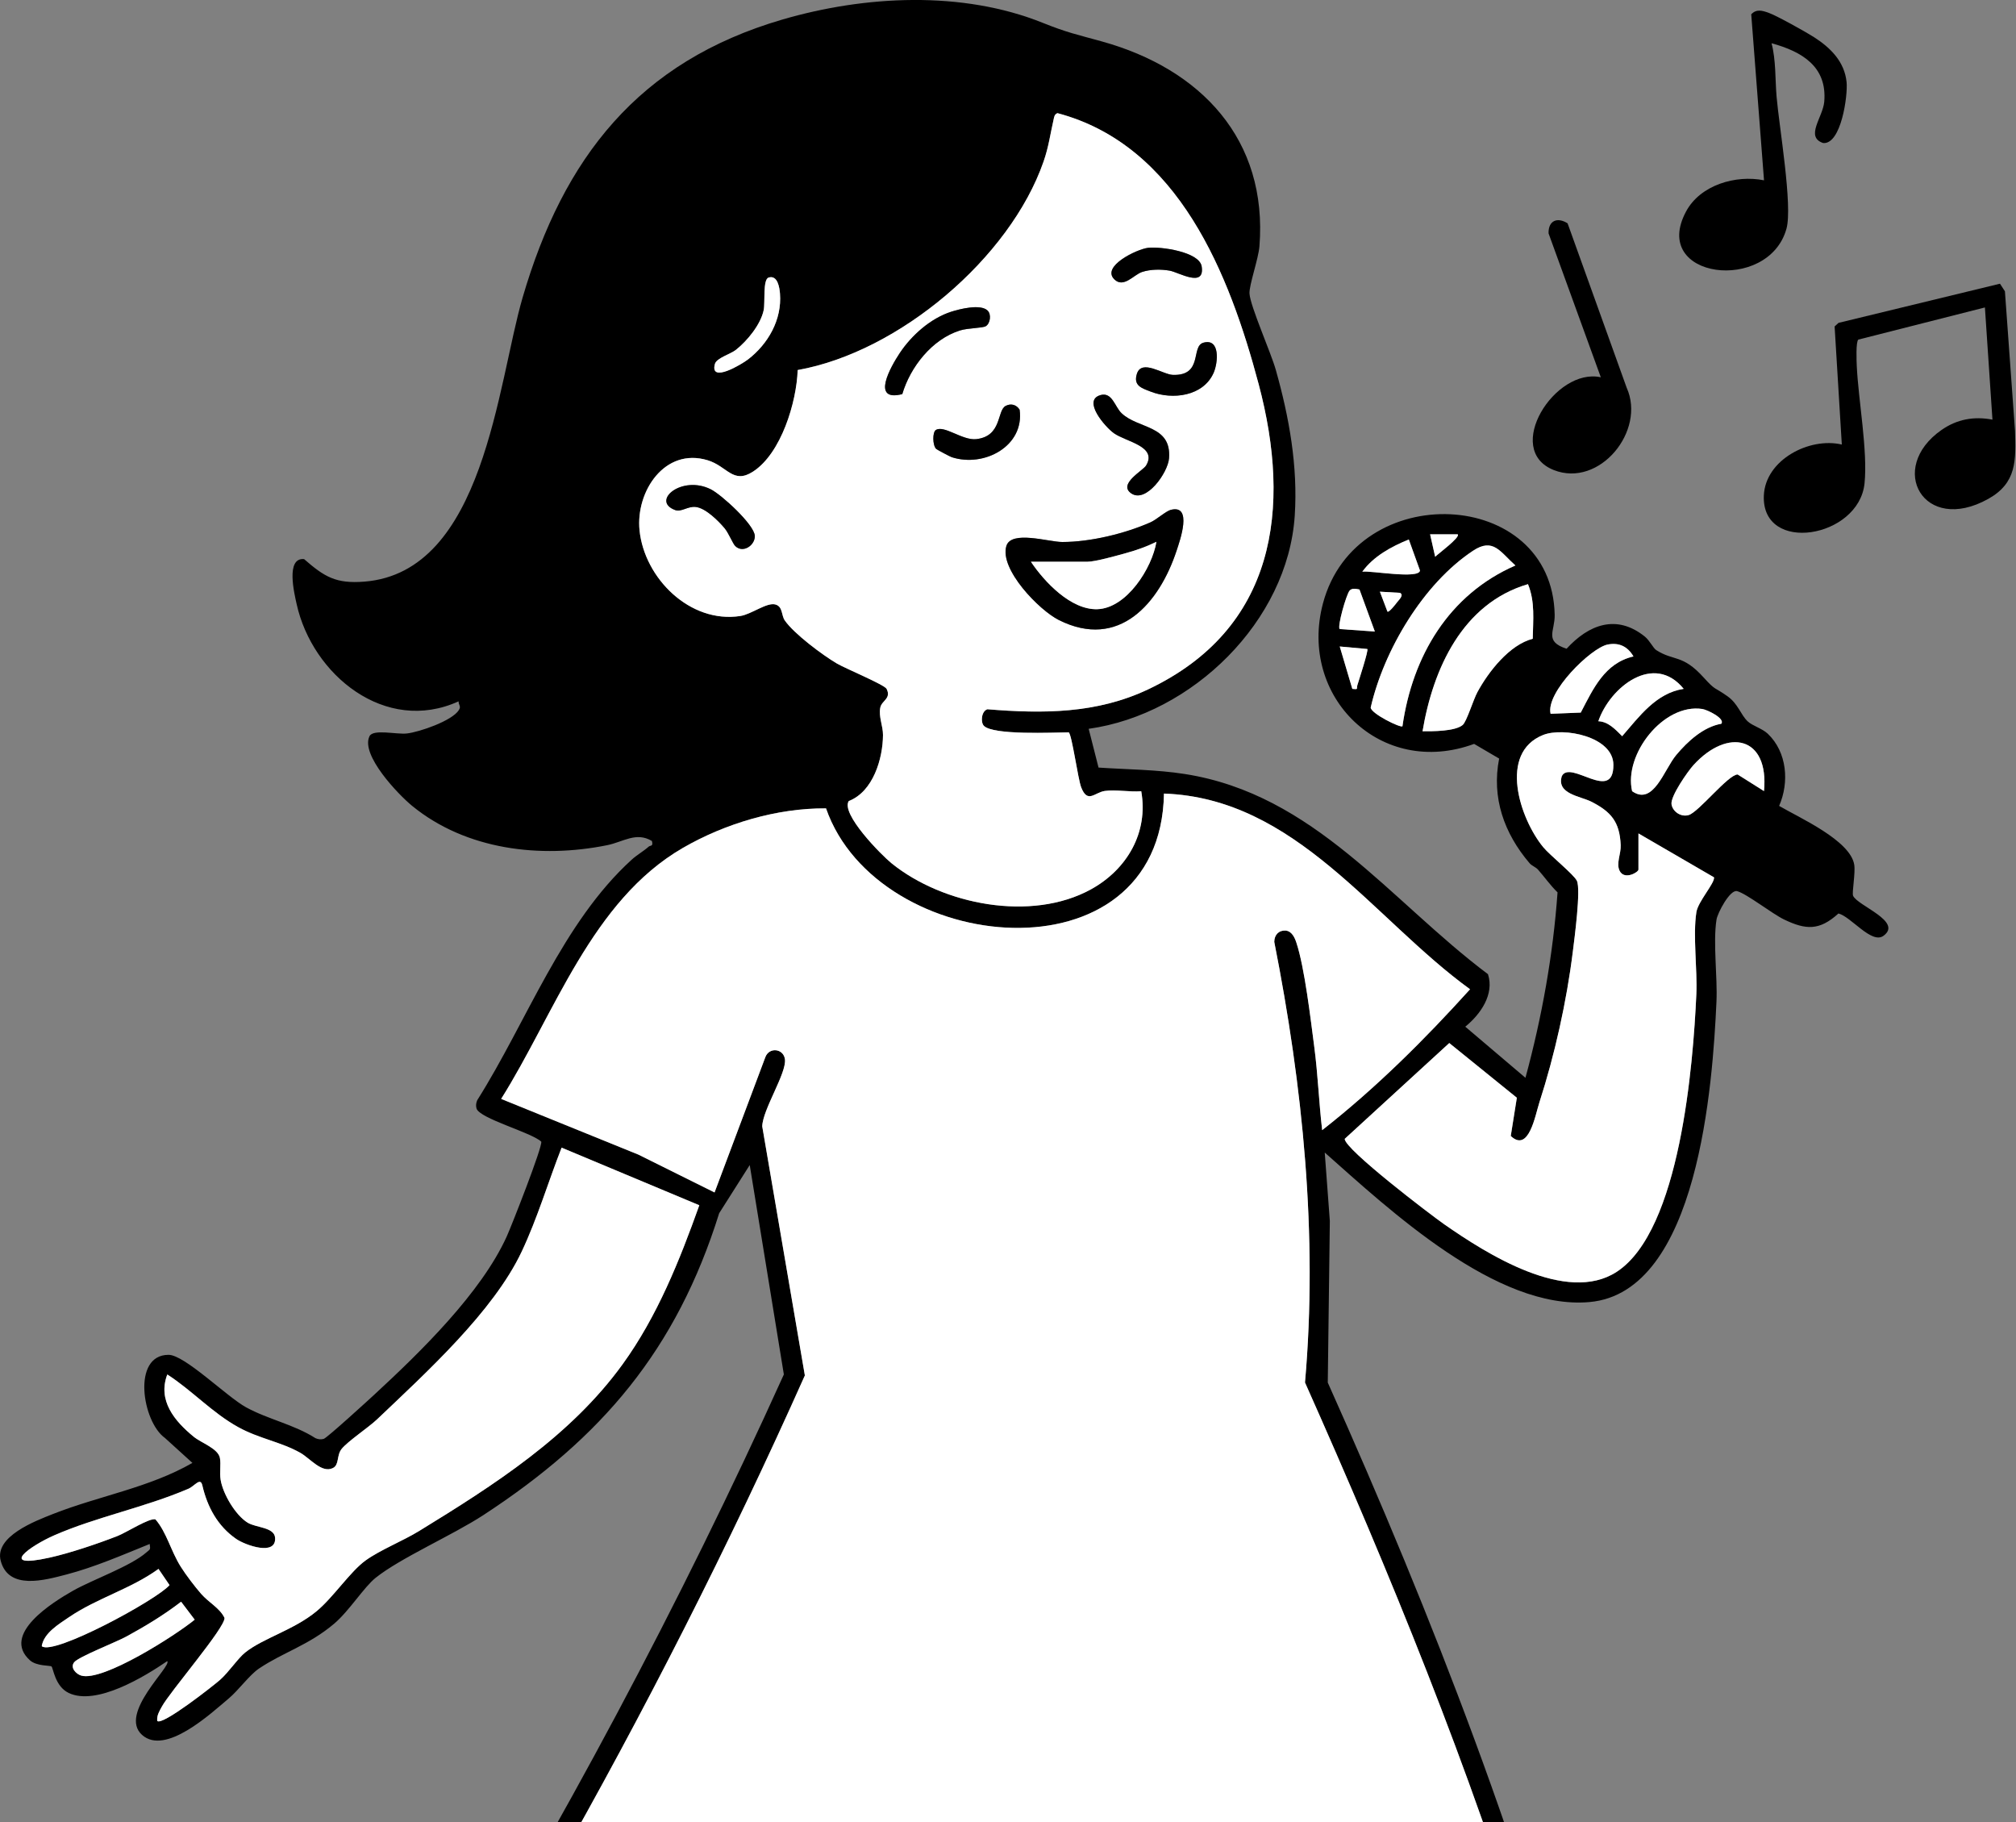
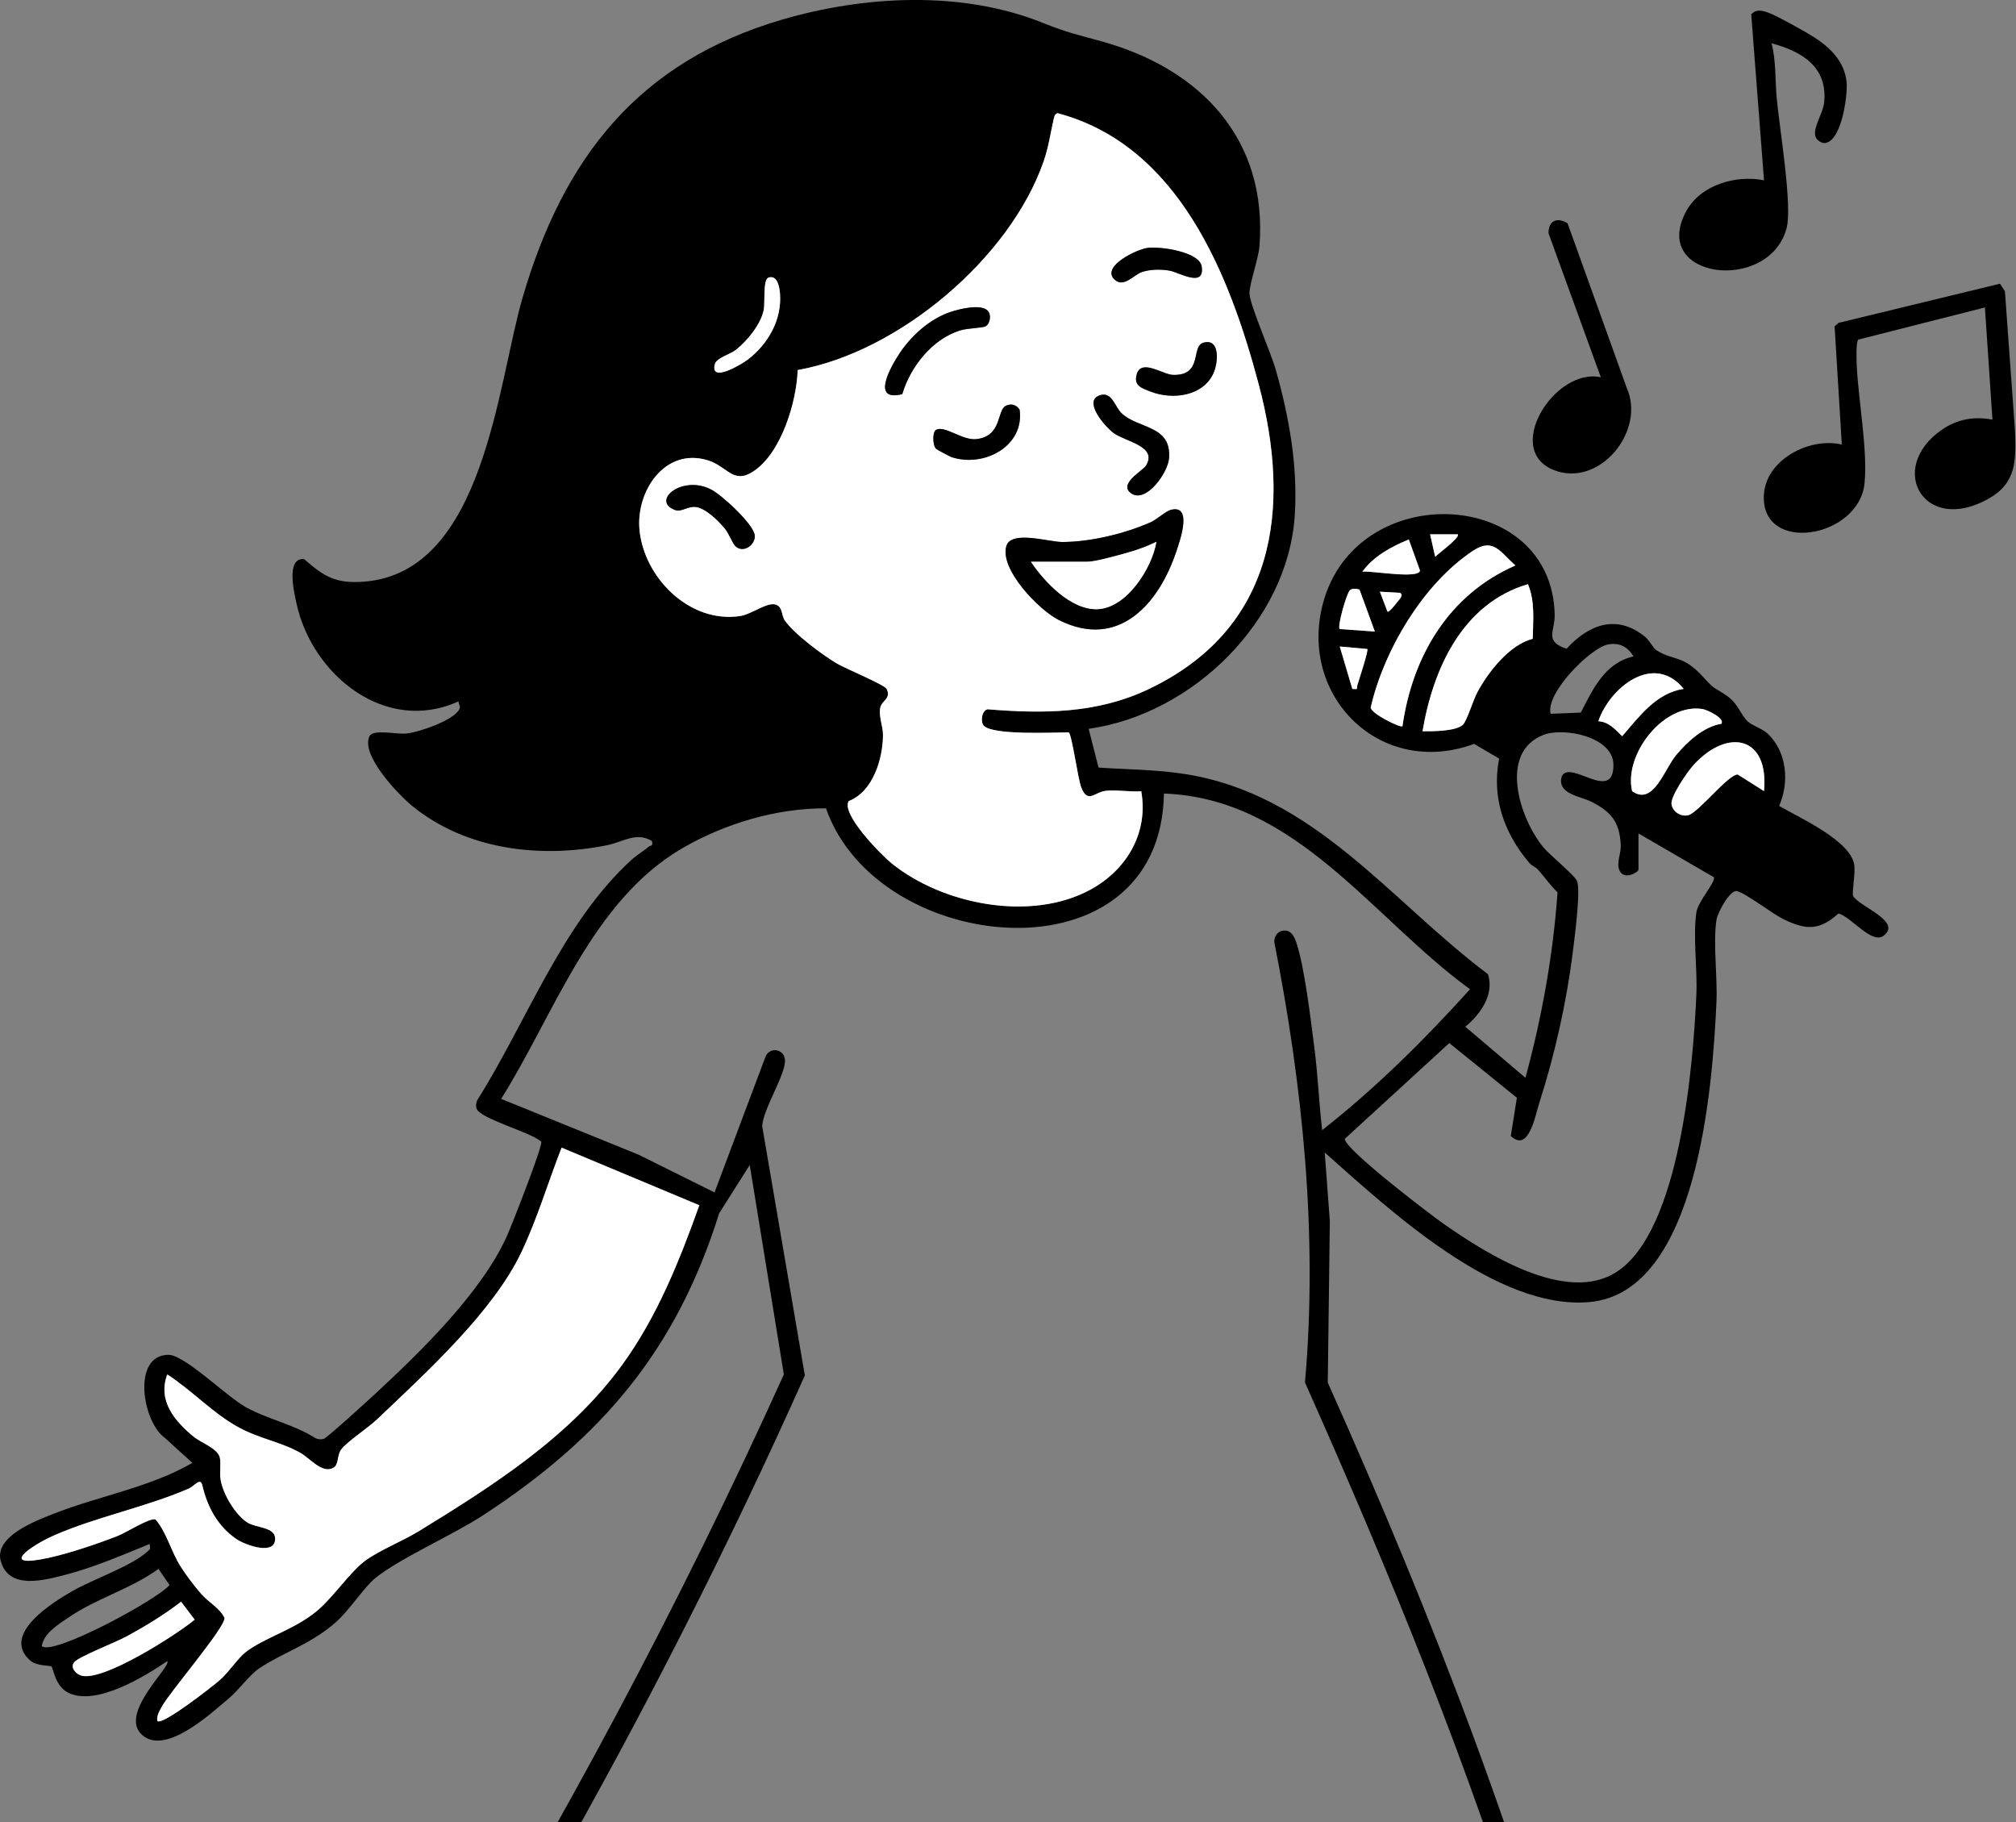
<svg xmlns="http://www.w3.org/2000/svg" width="239" height="216" viewBox="0 0 239 216" fill="none">
  <rect x="0" y="0" width="239" height="216" fill="#808080" stroke="none" />
  <g clip-path="url(#clip0_564_1583)">
    <path d="M129.063 86.382L130.233 90.98C133.641 91.21 137.093 91.213 140.474 91.745C155.826 94.156 164.743 106.717 176.402 115.47C177.179 117.854 175.518 120.227 173.711 121.693L180.845 127.75C182.795 120.567 184.119 113.203 184.649 105.772C183.801 104.945 183.11 103.958 182.337 103.08C182.057 102.764 181.604 102.634 181.328 102.309C178.313 98.769 176.813 94.552 177.726 89.913L174.759 88.173C163.699 92.245 153.916 82.588 156.832 71.546C160.761 56.668 184.024 57.735 184.31 72.884C184.346 74.832 183.027 76.013 185.721 76.894C188.343 74.031 191.629 72.754 194.989 75.446C195.563 75.904 195.995 76.829 196.346 77.054C198.459 78.407 199.448 77.509 201.986 80.319C203.442 81.926 203.18 81.377 204.811 82.538C206.049 83.418 206.371 84.73 207.186 85.499C207.752 86.033 208.912 86.341 209.573 86.97C211.871 89.157 212.136 92.744 210.918 95.524C213.294 96.916 219.365 99.608 219.824 102.498C219.978 103.461 219.538 105.816 219.684 106.168C220.187 107.359 225.63 109.211 223.288 110.922C221.886 111.948 219.446 108.65 217.951 108.275C215.698 110.319 214.103 110.234 211.505 108.987C210.085 108.304 207.064 105.923 205.936 105.627C205.088 105.405 203.614 108.224 203.495 108.999C203.061 111.761 203.626 115.774 203.489 118.744C203.043 128.382 201.388 153.177 188.441 154.332C177.426 155.316 164.714 143.396 157.05 136.609L157.654 144.723L157.41 163.876C169.884 191.72 180.979 220.343 188.62 249.933C188.572 250.705 188.367 250.805 187.804 251.213C183.566 254.292 174.539 257.291 169.401 258.946C168.339 259.288 162.648 260.589 162.443 261.197C161.717 277.174 157.654 292.717 155.303 308.478C153.886 317.975 152.957 327.569 151.686 337.087L152.124 337.849C156.874 340.84 161.339 344.725 166.175 347.538C169.875 349.689 177.173 352.098 178.455 356.618C181.113 365.991 164.446 365.598 159.017 364.987C153.225 364.334 147.865 361.659 142.888 360.906C138.251 360.203 133.153 361.568 128.557 358.882C124.551 356.539 125.646 349.636 126.477 345.759C127.307 341.883 130.861 338.346 131.158 335.929C131.795 330.74 130.947 324.863 130.858 319.668C130.685 309.687 130.364 299.805 131.789 289.868C132.989 281.521 135.632 273.519 134.724 264.855L122.953 264.87L111.982 263.951C109.577 272.189 105.288 279.476 100.312 286.396C93.418 295.988 85.769 305.109 78.82 314.701C75.784 318.891 69.676 326.237 67.7 330.551C65.152 336.103 63.986 345.851 61.881 352.254C60.28 357.121 58.354 362.735 53.077 364.789C44.228 368.234 36.585 359.497 35.913 351.285C34.853 338.375 40.294 327.732 51.214 320.98C56.095 308.005 61.223 294.759 69.298 283.382C74.471 276.099 80.096 271.986 82.716 263.018C82.957 262.187 84.186 258.402 83.65 258.03C82.927 257.527 79.299 256.659 78.096 256.215C72.132 254.011 65.935 251.402 60.307 248.465C58.149 247.339 53.327 244.919 51.699 243.418C51.3 243.049 50.803 242.602 50.854 242.006C66.489 216.538 80.614 190.142 92.927 162.913L88.882 138.092L85.26 143.801C80.195 159.996 71.352 170.409 57.309 179.581C53.687 181.948 47.52 184.64 44.547 187.004C43.142 188.121 41.416 190.925 39.618 192.453C36.606 195.009 33.549 195.851 30.695 197.777C29.57 198.537 28.275 200.348 27.117 201.317C24.972 203.12 19.599 208.125 16.834 205.631C14.019 203.096 20.394 197.488 19.828 196.891C17.114 198.746 11.411 202.224 8.143 200.664C6.509 199.884 6.316 197.695 6.102 197.523C5.932 197.387 4.343 197.505 3.554 196.799C0.098 193.705 6.283 189.9 8.62 188.567C10.956 187.234 15.507 185.648 17.385 183.981C17.79 183.623 17.852 183.73 17.748 183.006C14.525 184.309 11.236 185.748 7.858 186.629C5.322 187.287 1.024 188.52 0.086 185.009C-0.687 182.117 4.182 180.282 6.286 179.451C11.721 177.306 17.686 176.343 22.811 173.397L19.549 170.436C16.87 168.536 15.596 160.581 19.986 160.587C21.894 160.59 26.891 165.555 29.162 166.801C31.793 168.246 34.835 168.829 37.395 170.463C37.713 170.607 38.032 170.643 38.374 170.551C38.761 170.445 43.642 165.983 44.401 165.283C49.857 160.245 57.036 153.248 60.072 146.564C60.652 145.284 64.343 135.894 64.167 135.32C63.012 134.227 56.824 132.578 56.488 131.379C56.393 131.042 56.443 130.717 56.58 130.401C62.453 121.111 66.649 109.38 74.9 101.886C75.507 101.334 76.287 100.899 76.903 100.35C77.096 100.175 77.477 100.367 77.284 99.679C75.415 98.565 73.891 99.791 71.989 100.178C64.09 101.777 55.274 100.752 48.872 95.53C47.214 94.18 42.722 89.473 43.803 87.266C44.237 86.379 46.982 87.076 48.235 86.938C49.732 86.769 53.607 85.437 54.399 84.163C54.696 83.684 54.36 83.608 54.366 83.129C45.678 87.082 37.023 79.985 35.169 71.608C34.895 70.37 33.844 66.056 36.05 66.271C38.472 68.384 39.835 69.209 43.202 68.94C57.405 67.811 58.967 45.496 61.959 35.26C66.789 18.722 75.683 7.298 92.764 2.313C102.547 -0.541 114.059 -1.135 123.619 2.706C126.527 3.874 127.646 4.083 130.626 4.911C142.338 8.155 150.314 16.512 149.308 29.2C149.189 30.689 148.067 33.827 148.13 34.799C148.228 36.315 150.662 41.767 151.246 43.832C152.832 49.438 153.88 55.273 153.493 61.133C152.668 73.614 141.364 84.662 129.072 86.385L129.063 86.382ZM116.628 86.016C116.232 85.584 116.342 84.281 117.057 84.066C123.67 84.609 130.03 84.591 136.111 81.707C151.228 74.542 153.139 60.3 149.216 45.54C145.766 32.568 139.754 17.227 125.361 13.409C125 13.566 124.983 13.817 124.908 14.148C124.503 15.909 124.328 17.386 123.709 19.162C119.735 30.583 106.583 41.719 94.564 43.859C94.439 47.656 92.615 53.731 89.275 55.894C86.897 57.436 86.231 55.262 83.885 54.549C78.805 53.01 75.349 58.249 75.816 62.858C76.391 68.511 81.787 73.933 87.766 73.011C89.1 72.805 90.927 71.348 91.942 71.652C92.82 71.915 92.615 72.92 93.034 73.534C94.118 75.109 97.499 77.633 99.204 78.637C100.205 79.228 104.865 81.161 105.107 81.648C105.687 82.816 104.529 83.014 104.357 83.873C104.142 84.943 104.681 86.036 104.678 87.115C104.666 89.91 103.514 93.831 100.621 94.942C99.651 96.458 104.487 101.348 105.699 102.327C111.791 107.246 122.265 109.297 129.331 105.411C133.611 103.056 136.165 98.662 135.293 93.781C133.953 93.893 132.26 93.565 130.977 93.749C129.766 93.92 128.935 95.288 128.173 93.314C127.786 92.312 127.075 87.071 126.697 86.802C124.923 86.811 117.688 87.171 116.625 86.013L116.628 86.016ZM91.118 32.899C90.415 33.112 90.722 35.86 90.537 36.755C90.186 38.454 88.594 40.402 87.246 41.465C86.597 41.977 84.948 42.432 84.754 43.135C84.112 45.481 87.966 43.15 88.683 42.597C91.067 40.759 92.71 37.884 92.469 34.802C92.415 34.12 92.207 32.565 91.118 32.896V32.899ZM172.812 63.334H169.541L170.14 65.991C170.443 65.686 173.184 63.653 172.812 63.334ZM161.505 67.761C162.458 67.607 168.262 68.683 168.339 67.619L167.017 63.946C164.949 64.785 162.833 65.934 161.505 67.761ZM166.264 86.084C167.446 77.801 171.735 70.473 179.655 67.025C177.845 65.415 177.036 63.689 174.631 65.281C168.726 69.185 164.047 77.098 162.499 83.873C162.571 84.6 166.023 86.302 166.267 86.084H166.264ZM181.143 69.241C173.372 71.525 169.887 79.279 168.648 86.675C169.818 86.683 172.5 86.692 173.405 85.933C173.878 85.534 174.655 82.954 175.146 82.047C176.464 79.61 178.953 76.421 181.712 75.712C181.747 73.502 182.003 71.327 181.146 69.241H181.143ZM161.169 69.873C160.788 69.796 160.264 69.672 159.987 70.018C159.597 70.506 158.52 74.264 158.824 74.56L162.99 74.855L161.169 69.873ZM164.485 72.491C164.645 72.657 165.479 71.587 165.613 71.401C165.821 71.111 166.482 70.55 165.973 70.272L163.586 70.133L164.482 72.494L164.485 72.491ZM193.65 77.807C192.965 76.637 191.959 76.132 190.596 76.395C188.623 76.776 183.221 82.071 183.825 84.606L187.402 84.462C188.87 81.657 190.227 78.596 193.65 77.807ZM162.1 76.927L158.829 76.631L160.321 81.654C161.1 81.743 160.791 81.642 160.916 81.223C161.092 80.644 162.261 77.083 162.1 76.93V76.927ZM199.602 81.648C196.096 77.334 190.888 81.403 189.483 85.49C190.676 85.531 191.525 86.483 192.31 87.263C194.334 84.937 196.325 82.151 199.602 81.651V81.648ZM204.067 85.785C204.54 85.147 202.379 84.122 201.817 84.036C197.218 83.336 192.474 89.414 193.489 93.778C196.016 95.557 197.272 91.219 198.718 89.491C200.067 87.88 201.933 86.157 204.067 85.785ZM194.245 98.79V103.074C194.245 103.387 192.575 104.357 192.013 103.219C191.575 102.332 192.188 101.221 192.141 100.167C192.016 97.404 190.992 96.219 188.661 95.028C187.37 94.369 184.5 94.118 185.161 91.993C186.176 89.996 191.281 95.226 191.275 90.664C191.269 87.295 185.337 86.16 182.938 87.121C177.622 89.248 180.173 97.023 182.947 100.406C183.744 101.381 186.611 103.668 186.95 104.41C187.432 105.465 186.658 111.224 186.468 112.784C185.742 118.664 184.316 125.067 182.491 130.702C182.006 132.203 181.247 136.668 179.107 134.65L179.828 130.117L171.818 123.634L159.422 134.992C159.425 136.234 169.595 143.987 171.238 145.128C176.214 148.594 185.697 154.633 191.67 150.748C199.206 145.84 200.733 126.11 201.108 117.863C201.242 114.896 200.68 110.875 201.114 108.118C201.314 106.842 203.305 104.679 203.204 103.993L194.251 98.793L194.245 98.79ZM209.124 93.766C209.743 87.272 204.841 86.234 200.784 90.658C200.085 91.423 198.019 94.381 198.159 95.323C198.293 96.216 199.308 96.881 200.201 96.603C201.403 96.231 204.888 91.793 205.998 91.795L209.121 93.763L209.124 93.766ZM156.746 133.952C163.106 128.973 168.881 123.226 174.274 117.254C162.731 108.88 153.66 94.62 137.989 94.059C137.602 116.628 104.029 113.36 97.925 95.814C92.094 95.77 85.939 97.617 80.942 100.509C70.144 106.765 65.75 120.174 59.411 130.25L75.685 136.854L84.71 141.337L90.731 125.301C91.189 124.071 92.886 124.278 93.052 125.549C93.27 127.186 90.415 131.5 90.362 133.503L95.416 163.031C86.4 183.225 76.349 202.981 65.417 222.205C61.625 228.871 57.405 235.372 53.774 242.073C83.213 259.684 118.976 266.026 152.924 260.326C161.708 258.851 171.101 256.325 179.262 252.788C180.283 252.345 185.396 250.078 185.765 249.49C186.027 249.074 185.905 248.669 185.843 248.231C185.274 244.195 182.795 237.464 181.521 233.303C174.277 209.665 164.767 186.422 154.707 163.864C156.24 146.401 154.454 128.781 151.064 111.634C151.076 110.825 151.579 110.254 152.41 110.296C153.145 110.364 153.484 111.117 153.683 111.72C154.672 114.699 155.374 120.777 155.808 124.089C156.243 127.401 156.359 130.681 156.743 133.949L156.746 133.952ZM82.906 142.855L66.578 136.027C64.983 140.104 63.721 144.368 61.851 148.337C58.491 155.467 50.467 162.742 44.693 168.238C43.684 169.198 41.217 170.838 40.49 171.748C39.886 172.51 40.234 173.609 39.478 173.994C38.157 174.67 36.776 172.865 35.615 172.206C33.317 170.9 30.722 170.519 28.261 169.165C25.147 167.452 22.796 164.822 19.831 162.91C18.659 166.007 20.701 168.441 22.96 170.288C23.873 171.036 25.864 171.677 26.07 172.815C26.213 173.589 26.01 174.502 26.153 175.391C26.421 177.064 27.9 179.578 29.362 180.48C30.335 181.079 32.514 181.008 32.609 182.255C32.779 184.469 29.088 183.157 28.01 182.412C25.784 180.878 24.57 178.585 23.986 176.059C23.754 175.051 23.079 176.142 22.32 176.464C17.144 178.677 11.45 179.782 6.438 181.972C3.655 183.186 -0.381 185.996 5.84 184.628C8.248 184.099 11.638 182.956 13.953 182.046C14.974 181.644 17.721 179.883 18.427 180.084C19.763 181.635 20.236 183.801 21.427 185.698C22.034 186.664 23.088 188.047 23.844 188.913C24.745 189.947 26.058 190.597 26.614 191.764C26.716 192.902 20.129 200.525 19.177 202.295C18.891 202.824 18.564 203.335 18.641 203.977C19.224 204.585 25.323 199.778 26.085 199.107C27.127 198.188 28.192 196.563 29.067 195.862C31.213 194.149 34.85 193.191 37.532 190.969C39.541 189.303 41.514 186.262 43.362 184.938C45.08 183.709 47.782 182.634 49.684 181.463C58.566 176.018 67.64 170.229 73.816 161.69C77.918 156.022 80.567 149.386 82.903 142.849L82.906 142.855ZM4.95 195.118C6.295 196.297 18.584 189.64 20.099 187.881L18.79 185.961C15.51 188.339 11.527 189.409 8.182 191.681C6.968 192.506 5.191 193.564 4.95 195.118ZM21.471 189.852C19.439 191.418 17.227 192.76 14.971 193.986C13.748 194.651 9.334 196.359 8.798 197.024C8.262 197.689 9.024 198.43 9.629 198.608C12.188 199.364 20.864 193.806 23.082 191.98L21.471 189.855V189.852ZM109.419 263.673C101.544 262.775 93.853 260.905 86.204 258.943C85.082 264.572 83.466 269.057 80.07 273.688C75.537 279.872 70.78 284.715 66.804 291.544C61.095 301.345 58.479 311.347 53.717 321.101C52.666 323.252 50.895 324.257 49.645 326.219C47.098 330.22 45.261 337.755 46.056 342.382C47.002 347.887 52.169 352.31 57.917 350.387C60.566 349.5 60.679 347.429 61.411 344.991C62.682 340.766 63.319 336.079 64.619 331.925C66.384 326.281 75.245 315.513 79.111 310.263C84.754 302.601 90.796 295.225 96.436 287.572C101.859 280.212 107.068 272.653 109.416 263.673H109.419ZM160.017 261.602C152.412 262.811 144.826 264.256 137.099 264.557C136.962 267.515 137.29 270.626 137.099 273.566C136.736 279.127 134.9 284.901 134.168 290.453C132.7 301.581 133.275 312.919 133.534 324.094C133.644 328.869 134.647 334.117 132.757 338.694C132.557 339.179 131.885 339.702 131.795 340.124C131.522 341.422 134.462 344.356 135.474 345.216C141.591 350.413 155.276 355.416 163.127 352.889C164.952 352.301 166.291 351.465 164.755 349.533C160.568 346.498 156.032 343.88 152.014 340.612C149.534 338.597 149.076 338.878 149.308 335.329C149.889 326.426 151.862 315.123 153.216 306.114C155.445 291.278 159.297 276.66 160.02 261.599L160.017 261.602Z" fill="black" />
    <path d="M236.208 49.739L235.315 36.442L220.314 40.251C219.999 40.476 220.097 42.843 220.124 43.398C220.32 47.476 221.434 53.442 221.044 57.289C220.383 63.795 208.826 65.719 209.106 58.746C209.275 54.511 214.493 51.787 218.35 52.691L217.496 38.694L217.96 38.269L237.101 33.627L237.687 34.528L238.884 51.069C238.988 54.559 239.11 57.239 235.705 59.136C228.053 63.397 223.663 55.51 230.16 50.971C232.009 49.68 234.021 49.323 236.208 49.739Z" fill="black" />
    <path d="M210.019 5.124C210.552 7.133 210.439 9.385 210.618 11.471C210.912 14.949 212.543 24.404 211.787 27.117C209.647 34.791 195.578 33.071 199.891 25.057C201.581 21.916 205.793 20.699 209.127 21.373L207.612 1.696C208.228 1.043 208.894 1.247 209.644 1.507C210.603 1.841 214.088 3.785 215.055 4.406C217.02 5.665 218.672 7.313 218.916 9.733C219.076 11.332 218.27 17.135 216.139 16.955C213.963 16.222 216.106 13.897 216.267 12.065C216.633 7.887 213.612 6.105 210.022 5.127L210.019 5.124Z" fill="black" />
    <path d="M185.84 26.47L192.846 45.96C195.15 51.078 189.617 57.847 184.209 55.717C178.143 53.326 184.352 43.513 189.78 44.719L183.584 27.66C183.545 26.148 184.619 25.695 185.843 26.473L185.84 26.47Z" fill="black" />
-     <path d="M156.746 133.953C156.362 130.682 156.243 127.357 155.811 124.092C155.38 120.827 154.674 114.705 153.686 111.723C153.487 111.123 153.147 110.37 152.412 110.299C151.579 110.258 151.076 110.828 151.067 111.638C154.457 128.785 156.243 146.404 154.71 163.868C164.77 186.425 174.279 209.665 181.524 233.307C182.798 237.467 185.277 244.198 185.845 248.235C185.908 248.672 186.03 249.077 185.768 249.493C185.396 250.081 180.286 252.348 179.265 252.791C171.104 256.328 161.71 258.854 152.927 260.329C118.979 266.029 83.215 259.685 53.776 242.077C57.404 235.375 61.628 228.874 65.42 222.208C76.352 202.984 86.406 183.228 95.418 163.034L90.365 133.506C90.418 131.5 93.272 127.189 93.055 125.552C92.888 124.284 91.192 124.077 90.734 125.304L84.712 141.34L75.688 136.857L59.414 130.253C65.75 120.177 70.143 106.768 80.944 100.512C85.942 97.62 92.097 95.773 97.927 95.817C104.032 113.363 137.605 116.628 137.992 94.062C153.662 94.623 162.734 108.884 174.276 117.258C168.883 123.226 163.109 128.977 156.749 133.956L156.746 133.953Z" fill="white" />
    <path d="M116.628 86.016C117.69 87.174 124.929 86.817 126.7 86.805C127.078 87.074 127.789 92.316 128.176 93.317C128.938 95.291 129.768 93.923 130.98 93.752C132.26 93.572 133.956 93.897 135.296 93.784C136.168 98.666 133.617 103.059 129.334 105.415C122.271 109.3 111.794 107.249 105.702 102.33C104.49 101.352 99.651 96.461 100.624 94.945C103.517 93.837 104.669 89.913 104.681 87.118C104.687 86.037 104.145 84.946 104.359 83.877C104.532 83.017 105.69 82.822 105.109 81.652C104.868 81.164 100.207 79.231 99.207 78.641C97.502 77.636 94.121 75.112 93.037 73.537C92.615 72.923 92.82 71.918 91.945 71.655C90.93 71.351 89.103 72.808 87.769 73.014C81.79 73.936 76.391 68.517 75.819 62.862C75.352 58.252 78.808 53.013 83.888 54.553C86.234 55.262 86.9 57.437 89.278 55.897C92.615 53.734 94.442 47.659 94.567 43.862C106.586 41.723 119.735 30.586 123.712 19.165C124.331 17.389 124.506 15.915 124.911 14.151C124.985 13.82 125.003 13.569 125.363 13.412C139.757 17.227 145.769 32.571 149.219 45.543C153.145 60.303 151.231 74.545 136.114 81.711C130.03 84.595 123.67 84.609 117.059 84.069C116.348 84.284 116.235 85.587 116.631 86.019L116.628 86.016ZM132.114 33.118C133.215 34.185 134.426 32.554 135.394 32.237C136.361 31.921 137.638 31.901 138.668 32.081C139.698 32.261 142.861 34.185 142.463 31.581C142.195 29.838 137.561 29.194 136.084 29.377C134.766 29.54 130.521 31.573 132.114 33.118ZM117.083 36.812C116.238 36.005 113.794 36.62 112.759 36.953C110.315 37.742 108.071 39.743 106.672 41.844C105.598 43.457 103.196 47.68 106.967 46.716C107.919 43.501 110.485 40.216 113.803 39.173C114.753 38.874 116.47 38.898 116.863 38.667C117.399 38.354 117.551 37.261 117.083 36.815V36.812ZM142.665 40.62C141.147 41.049 142.665 44.553 139.043 44.435C137.864 44.397 135.325 42.503 134.772 44.335C134.352 45.726 135.352 46.007 136.424 46.421C139.016 47.425 142.641 46.968 143.873 44.202C144.418 42.975 144.665 40.053 142.665 40.62ZM130.465 46.829C128.271 47.443 131.016 50.608 132.057 51.347C133.501 52.372 137.236 52.883 135.873 55.173C135.513 55.779 132.51 57.366 134.105 58.474C135.873 59.703 138.465 56.021 138.593 54.313C138.891 50.351 134.947 50.871 132.959 48.971C132.161 48.212 131.855 46.436 130.465 46.826V46.829ZM110.985 53.211C111.062 53.291 112.634 54.127 112.824 54.189C116.69 55.442 121.476 52.859 120.875 48.56C120.506 47.975 119.866 47.783 119.232 48.105C118.155 48.652 118.819 51.704 115.735 52.05C114.101 52.233 111.925 50.357 110.946 50.965C110.532 51.225 110.544 52.765 110.982 53.211H110.985ZM87.171 64.729C88.094 65.627 89.537 64.614 89.481 63.506C89.412 62.179 85.546 58.645 84.275 58.004C80.829 56.258 77.132 59.381 80.037 60.456C80.757 60.722 81.519 59.998 82.451 60.087C83.623 60.196 85.153 61.721 85.894 62.602C86.388 63.19 86.874 64.442 87.168 64.729H87.171ZM138.814 60.43C138.218 60.581 137.099 61.6 136.409 61.907C133.361 63.252 129.28 64.245 125.941 64.245C124.325 64.245 119.875 62.811 119.307 64.726C118.485 67.483 123.185 72.32 125.527 73.493C132.667 77.072 137.436 71.507 139.492 65.264C139.882 64.082 141.418 59.768 138.817 60.433L138.814 60.43Z" fill="white" />
    <path d="M82.906 142.855C80.573 149.392 77.921 156.028 73.819 161.696C67.643 170.235 58.566 176.024 49.687 181.47C47.782 182.637 45.083 183.712 43.365 184.944C41.517 186.268 39.544 189.309 37.535 190.975C34.856 193.197 31.219 194.155 29.07 195.869C28.195 196.569 27.129 198.194 26.088 199.113C25.326 199.784 19.227 204.591 18.644 203.983C18.567 203.341 18.894 202.83 19.18 202.301C20.132 200.528 26.719 192.908 26.617 191.77C26.061 190.603 24.748 189.953 23.846 188.919C23.09 188.053 22.037 186.67 21.43 185.704C20.239 183.807 19.766 181.641 18.43 180.09C17.724 179.889 14.977 181.65 13.956 182.052C11.64 182.962 8.25 184.105 5.843 184.634C-0.378 186.002 3.658 183.192 6.441 181.978C11.456 179.788 17.15 178.683 22.323 176.47C23.079 176.148 23.754 175.055 23.989 176.065C24.573 178.589 25.787 180.884 28.013 182.418C29.094 183.16 32.784 184.475 32.612 182.261C32.517 181.012 30.338 181.082 29.365 180.486C27.903 179.584 26.427 177.07 26.156 175.397C26.013 174.508 26.213 173.595 26.073 172.821C25.864 171.686 23.876 171.042 22.962 170.294C20.703 168.445 18.662 166.013 19.834 162.916C22.799 164.828 25.15 167.455 28.263 169.171C30.722 170.528 33.32 170.909 35.618 172.212C36.779 172.871 38.16 174.673 39.481 174C40.237 173.613 39.889 172.513 40.493 171.754C41.216 170.841 43.687 169.201 44.696 168.244C50.47 162.748 58.494 155.473 61.854 148.343C63.724 144.374 64.985 140.11 66.581 136.033L82.909 142.861L82.906 142.855Z" fill="white" />
-     <path d="M194.245 98.79L203.198 103.99C203.299 104.676 201.311 106.839 201.108 108.115C200.674 110.872 201.236 114.894 201.102 117.86C200.727 126.107 199.203 145.837 191.664 150.745C185.691 154.634 176.211 148.591 171.232 145.125C169.592 143.981 159.422 136.231 159.416 134.99L171.812 123.631L179.822 130.114L179.101 134.647C181.241 136.665 182 132.2 182.485 130.699C184.31 125.064 185.736 118.661 186.462 112.781C186.655 111.224 187.426 105.462 186.944 104.407C186.605 103.665 183.738 101.378 182.941 100.403C180.167 97.02 177.616 89.243 182.932 87.118C185.331 86.158 191.263 87.292 191.269 90.661C191.277 95.223 186.173 89.996 185.155 91.991C184.494 94.115 187.361 94.363 188.655 95.025C190.989 96.216 192.013 97.401 192.135 100.164C192.182 101.222 191.569 102.33 192.007 103.216C192.569 104.354 194.239 103.385 194.239 103.071V98.787L194.245 98.79Z" fill="white" />
    <path d="M181.143 69.241C182.003 71.327 181.747 73.499 181.708 75.712C178.949 76.421 176.461 79.61 175.143 82.048C174.652 82.955 173.875 85.534 173.401 85.933C172.5 86.693 169.815 86.684 168.645 86.675C169.883 79.282 173.369 71.528 181.14 69.241H181.143Z" fill="white" />
    <path d="M166.264 86.084C166.02 86.302 162.571 84.6 162.496 83.874C164.044 77.098 168.723 69.185 174.628 65.282C177.035 63.689 177.842 65.418 179.652 67.025C171.732 70.476 167.443 77.804 166.261 86.084H166.264Z" fill="white" />
    <path d="M209.123 93.766L206.001 91.798C204.891 91.796 201.406 96.234 200.203 96.606C199.307 96.881 198.295 96.219 198.162 95.326C198.022 94.381 200.087 91.426 200.787 90.661C204.84 86.237 209.743 87.275 209.126 93.769L209.123 93.766Z" fill="white" />
    <path d="M204.067 85.785C201.933 86.158 200.067 87.88 198.718 89.491C197.272 91.219 196.016 95.557 193.489 93.778C192.474 89.414 197.218 83.336 201.817 84.036C202.379 84.122 204.54 85.15 204.067 85.785Z" fill="white" />
-     <path d="M4.95 195.118C5.191 193.564 6.971 192.506 8.182 191.682C11.527 189.409 15.51 188.34 18.79 185.961L20.099 187.882C18.581 189.64 6.295 196.297 4.95 195.118Z" fill="white" />
    <path d="M21.471 189.853L23.082 191.977C20.864 193.803 12.188 199.364 9.629 198.605C9.027 198.428 8.283 197.662 8.798 197.021C9.313 196.38 13.748 194.651 14.971 193.983C17.224 192.757 19.436 191.416 21.471 189.85V189.853Z" fill="white" />
-     <path d="M193.65 77.807C190.227 78.596 188.873 81.657 187.402 84.462L183.825 84.606C183.217 82.071 188.62 76.779 190.596 76.395C191.956 76.132 192.965 76.634 193.65 77.807Z" fill="white" />
    <path d="M199.602 81.649C196.325 82.148 194.337 84.934 192.31 87.26C191.524 86.483 190.676 85.531 189.483 85.487C190.89 81.4 196.096 77.332 199.602 81.646V81.649Z" fill="white" />
    <path d="M91.118 32.899C92.204 32.568 92.415 34.123 92.469 34.805C92.71 37.887 91.067 40.762 88.683 42.6C87.966 43.153 84.111 45.487 84.754 43.138C84.948 42.434 86.597 41.979 87.245 41.468C88.594 40.404 90.186 38.457 90.537 36.758C90.722 35.863 90.418 33.115 91.118 32.902V32.899Z" fill="white" />
    <path d="M161.505 67.761C162.833 65.935 164.949 64.782 167.017 63.946L168.339 67.619C168.261 68.68 162.458 67.607 161.505 67.761Z" fill="white" />
    <path d="M161.169 69.873L162.99 74.855L158.823 74.56C158.52 74.264 159.597 70.503 159.987 70.018C160.264 69.672 160.788 69.796 161.169 69.873Z" fill="white" />
    <path d="M162.1 76.927C162.261 77.081 161.091 80.641 160.916 81.22C160.788 81.64 161.1 81.743 160.32 81.652L158.829 76.628L162.1 76.924V76.927Z" fill="white" />
    <path d="M172.812 63.334C173.181 63.654 170.44 65.686 170.14 65.991L169.541 63.334H172.812Z" fill="white" />
    <path d="M164.484 72.491L163.588 70.13L165.975 70.269C166.484 70.55 165.824 71.111 165.615 71.398C165.478 71.587 164.648 72.654 164.487 72.488L164.484 72.491Z" fill="white" />
    <path d="M138.813 60.43C141.415 59.768 139.879 64.079 139.489 65.261C137.432 71.505 132.664 77.069 125.524 73.49C123.182 72.314 118.482 67.48 119.303 64.723C119.875 62.812 124.322 64.245 125.938 64.242C129.277 64.242 133.358 63.249 136.405 61.904C137.099 61.6 138.218 60.581 138.81 60.427L138.813 60.43ZM122.217 66.582C123.813 68.967 126.959 72.311 130.096 72.208C133.581 72.093 136.584 67.321 137.096 64.218C135.971 64.777 134.742 65.214 133.527 65.548C132.453 65.843 129.866 66.582 128.914 66.582H122.217Z" fill="black" />
    <path d="M130.465 46.829C131.855 46.439 132.164 48.215 132.959 48.974C134.947 50.874 138.891 50.354 138.593 54.316C138.465 56.024 135.873 59.703 134.105 58.477C132.51 57.369 135.516 55.782 135.873 55.176C137.236 52.886 133.498 52.375 132.057 51.35C131.015 50.608 128.271 47.446 130.465 46.832V46.829Z" fill="black" />
    <path d="M117.083 36.812C117.55 37.258 117.399 38.351 116.863 38.664C116.47 38.895 114.753 38.871 113.803 39.17C110.485 40.213 107.922 43.498 106.967 46.713C103.196 47.677 105.597 43.457 106.672 41.841C108.071 39.74 110.315 37.739 112.759 36.95C113.794 36.617 116.241 36.002 117.083 36.809V36.812Z" fill="black" />
    <path d="M110.985 53.211C110.547 52.765 110.535 51.225 110.949 50.965C111.925 50.353 114.104 52.233 115.738 52.05C118.824 51.704 118.158 48.651 119.235 48.105C119.869 47.78 120.509 47.975 120.878 48.56C121.479 52.859 116.693 55.442 112.827 54.189C112.637 54.127 111.062 53.291 110.988 53.211H110.985Z" fill="black" />
    <path d="M87.171 64.729C86.873 64.44 86.391 63.19 85.897 62.602C85.156 61.721 83.629 60.196 82.454 60.087C81.519 59.998 80.76 60.725 80.04 60.456C77.135 59.384 80.829 56.261 84.278 58.004C85.546 58.645 89.415 62.179 89.484 63.506C89.54 64.611 88.097 65.627 87.174 64.729H87.171Z" fill="black" />
    <path d="M142.665 40.62C144.665 40.056 144.418 42.978 143.873 44.202C142.641 46.97 139.016 47.428 136.423 46.421C135.352 46.004 134.352 45.723 134.772 44.335C135.325 42.5 137.867 44.397 139.043 44.435C142.668 44.553 141.147 41.049 142.665 40.62Z" fill="black" />
    <path d="M132.114 33.118C130.521 31.573 134.766 29.543 136.084 29.377C137.557 29.194 142.194 29.838 142.462 31.582C142.861 34.185 139.736 32.267 138.668 32.081C137.599 31.895 136.388 31.913 135.394 32.237C134.399 32.563 133.215 34.185 132.114 33.118Z" fill="black" />
    <path d="M122.217 66.582H128.914C129.866 66.582 132.453 65.843 133.527 65.547C134.742 65.214 135.971 64.776 137.096 64.218C136.584 67.32 133.581 72.093 130.096 72.208C126.959 72.311 123.813 68.966 122.217 66.582Z" fill="white" />
  </g>
  <defs>
    <clipPath id="clip0_564_1583">
      <rect width="239" height="216" fill="white" />
    </clipPath>
  </defs>
</svg>